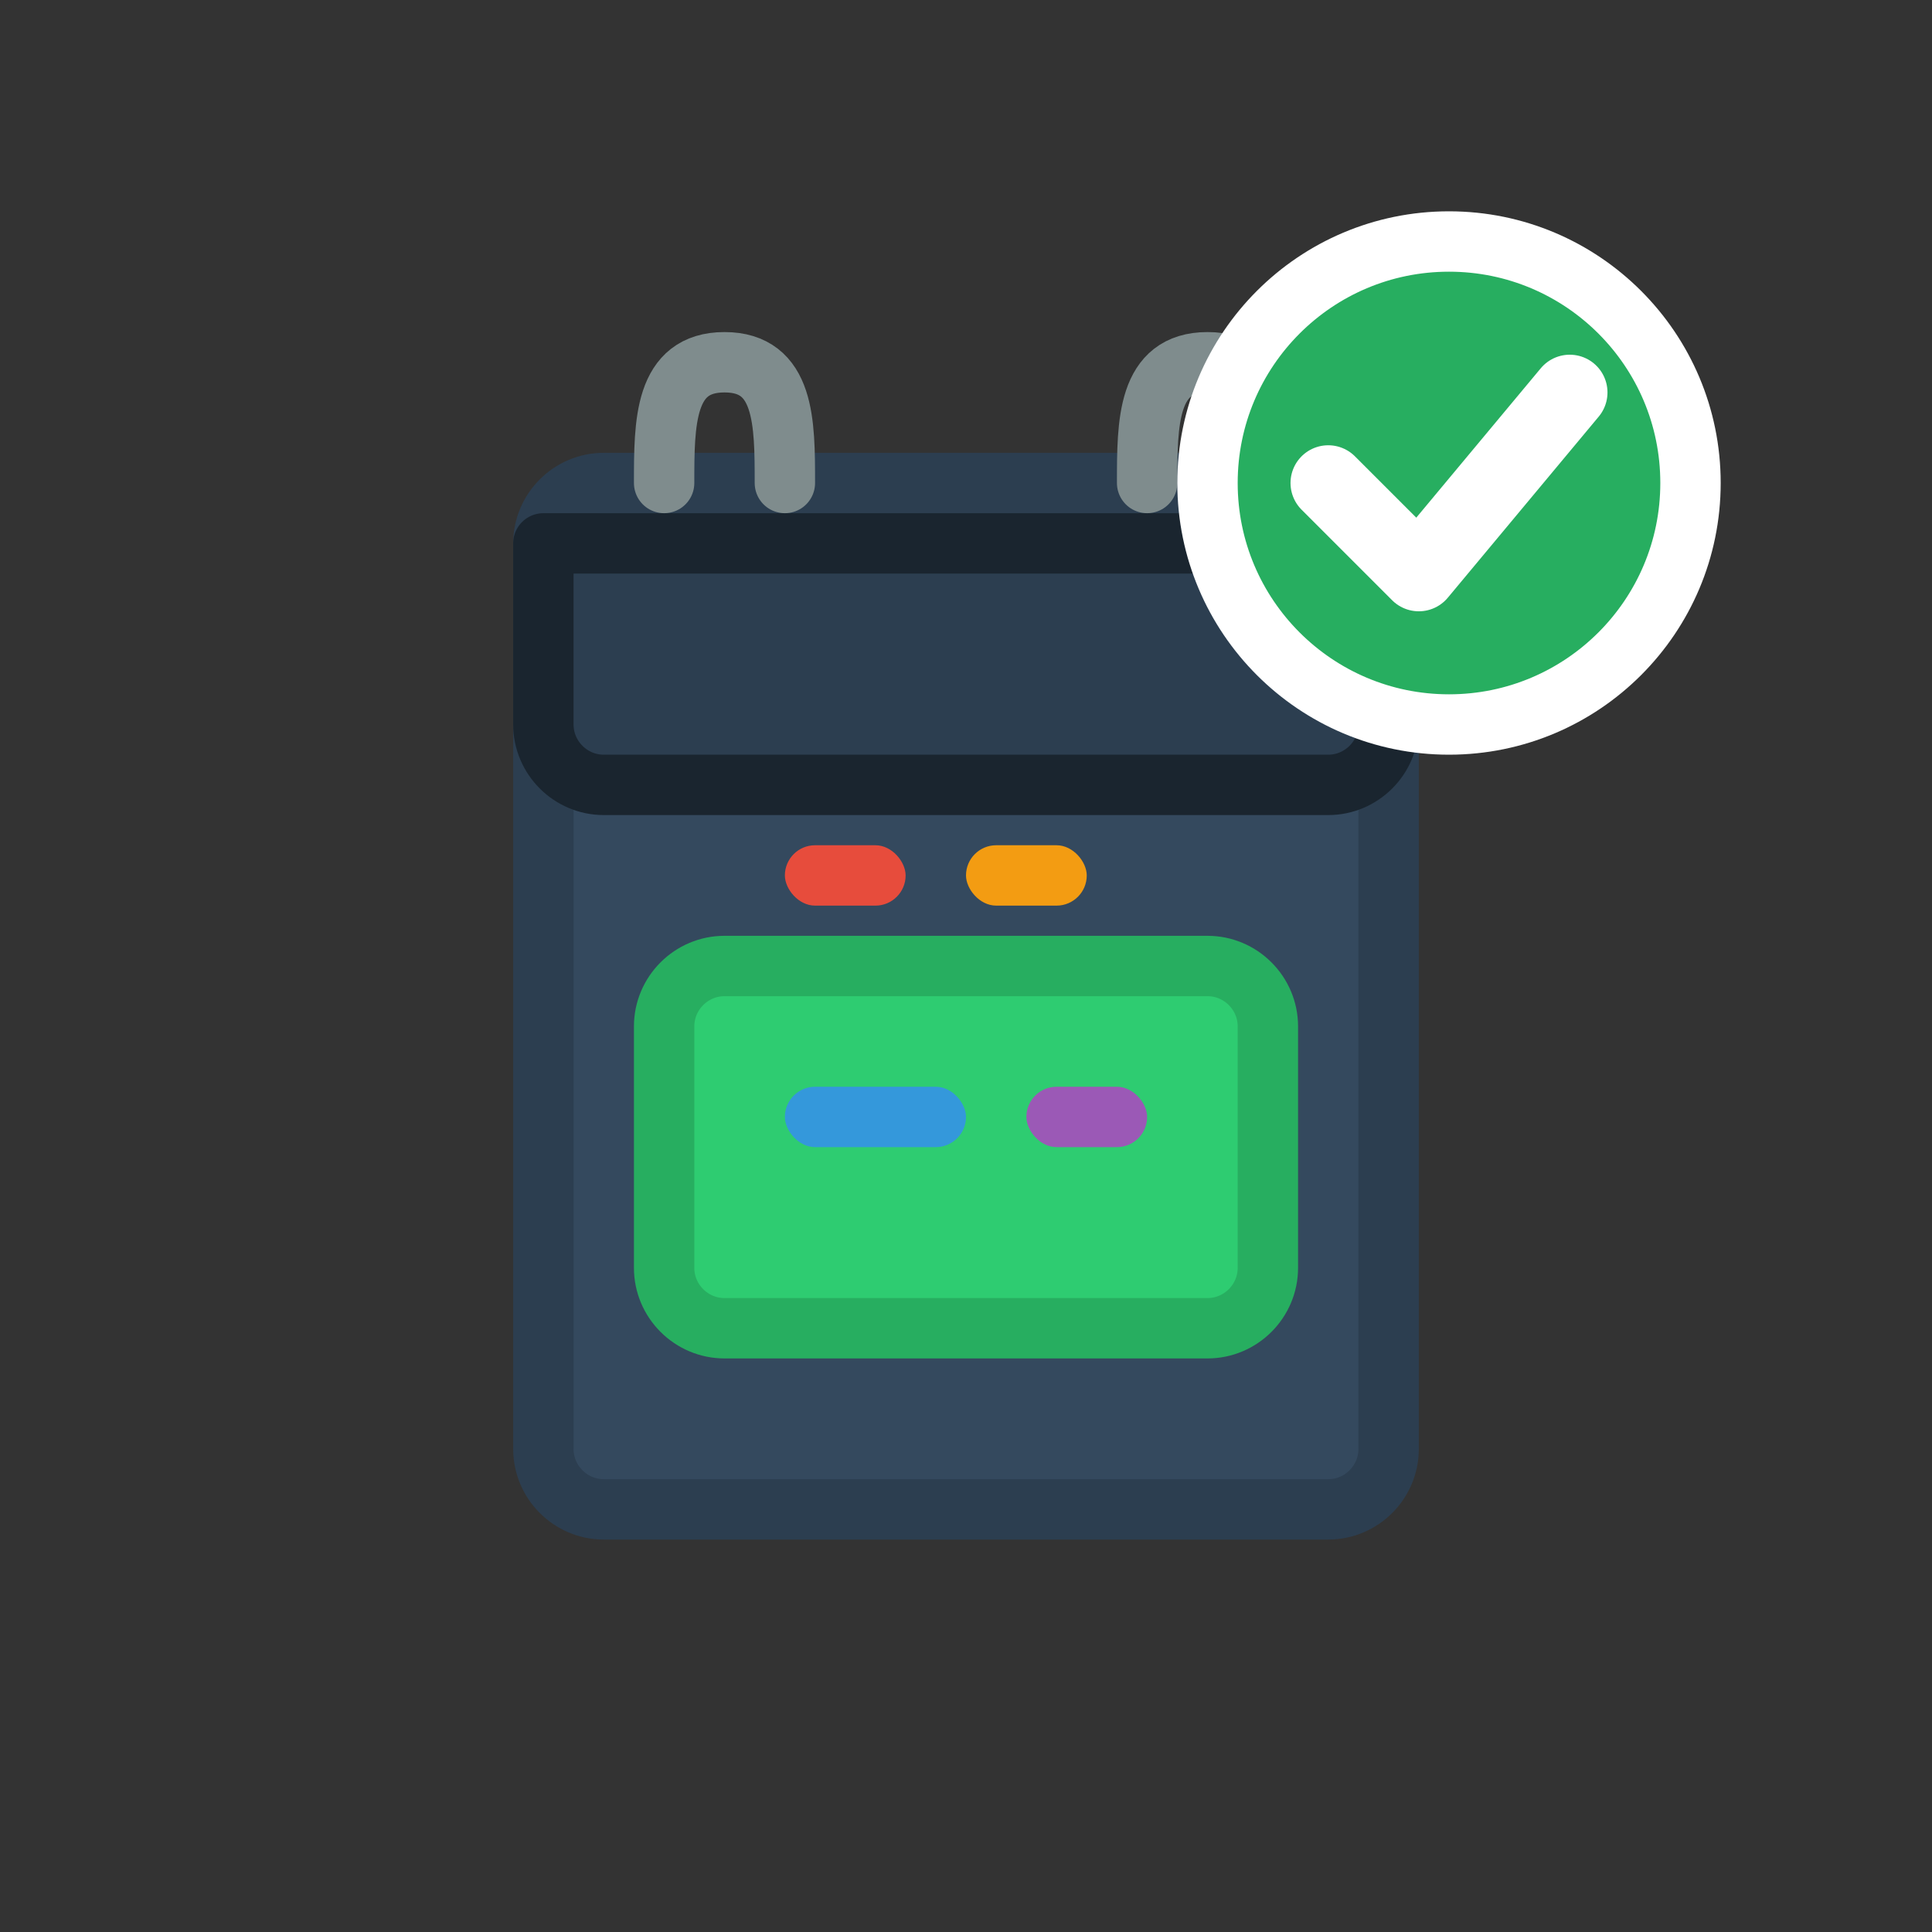
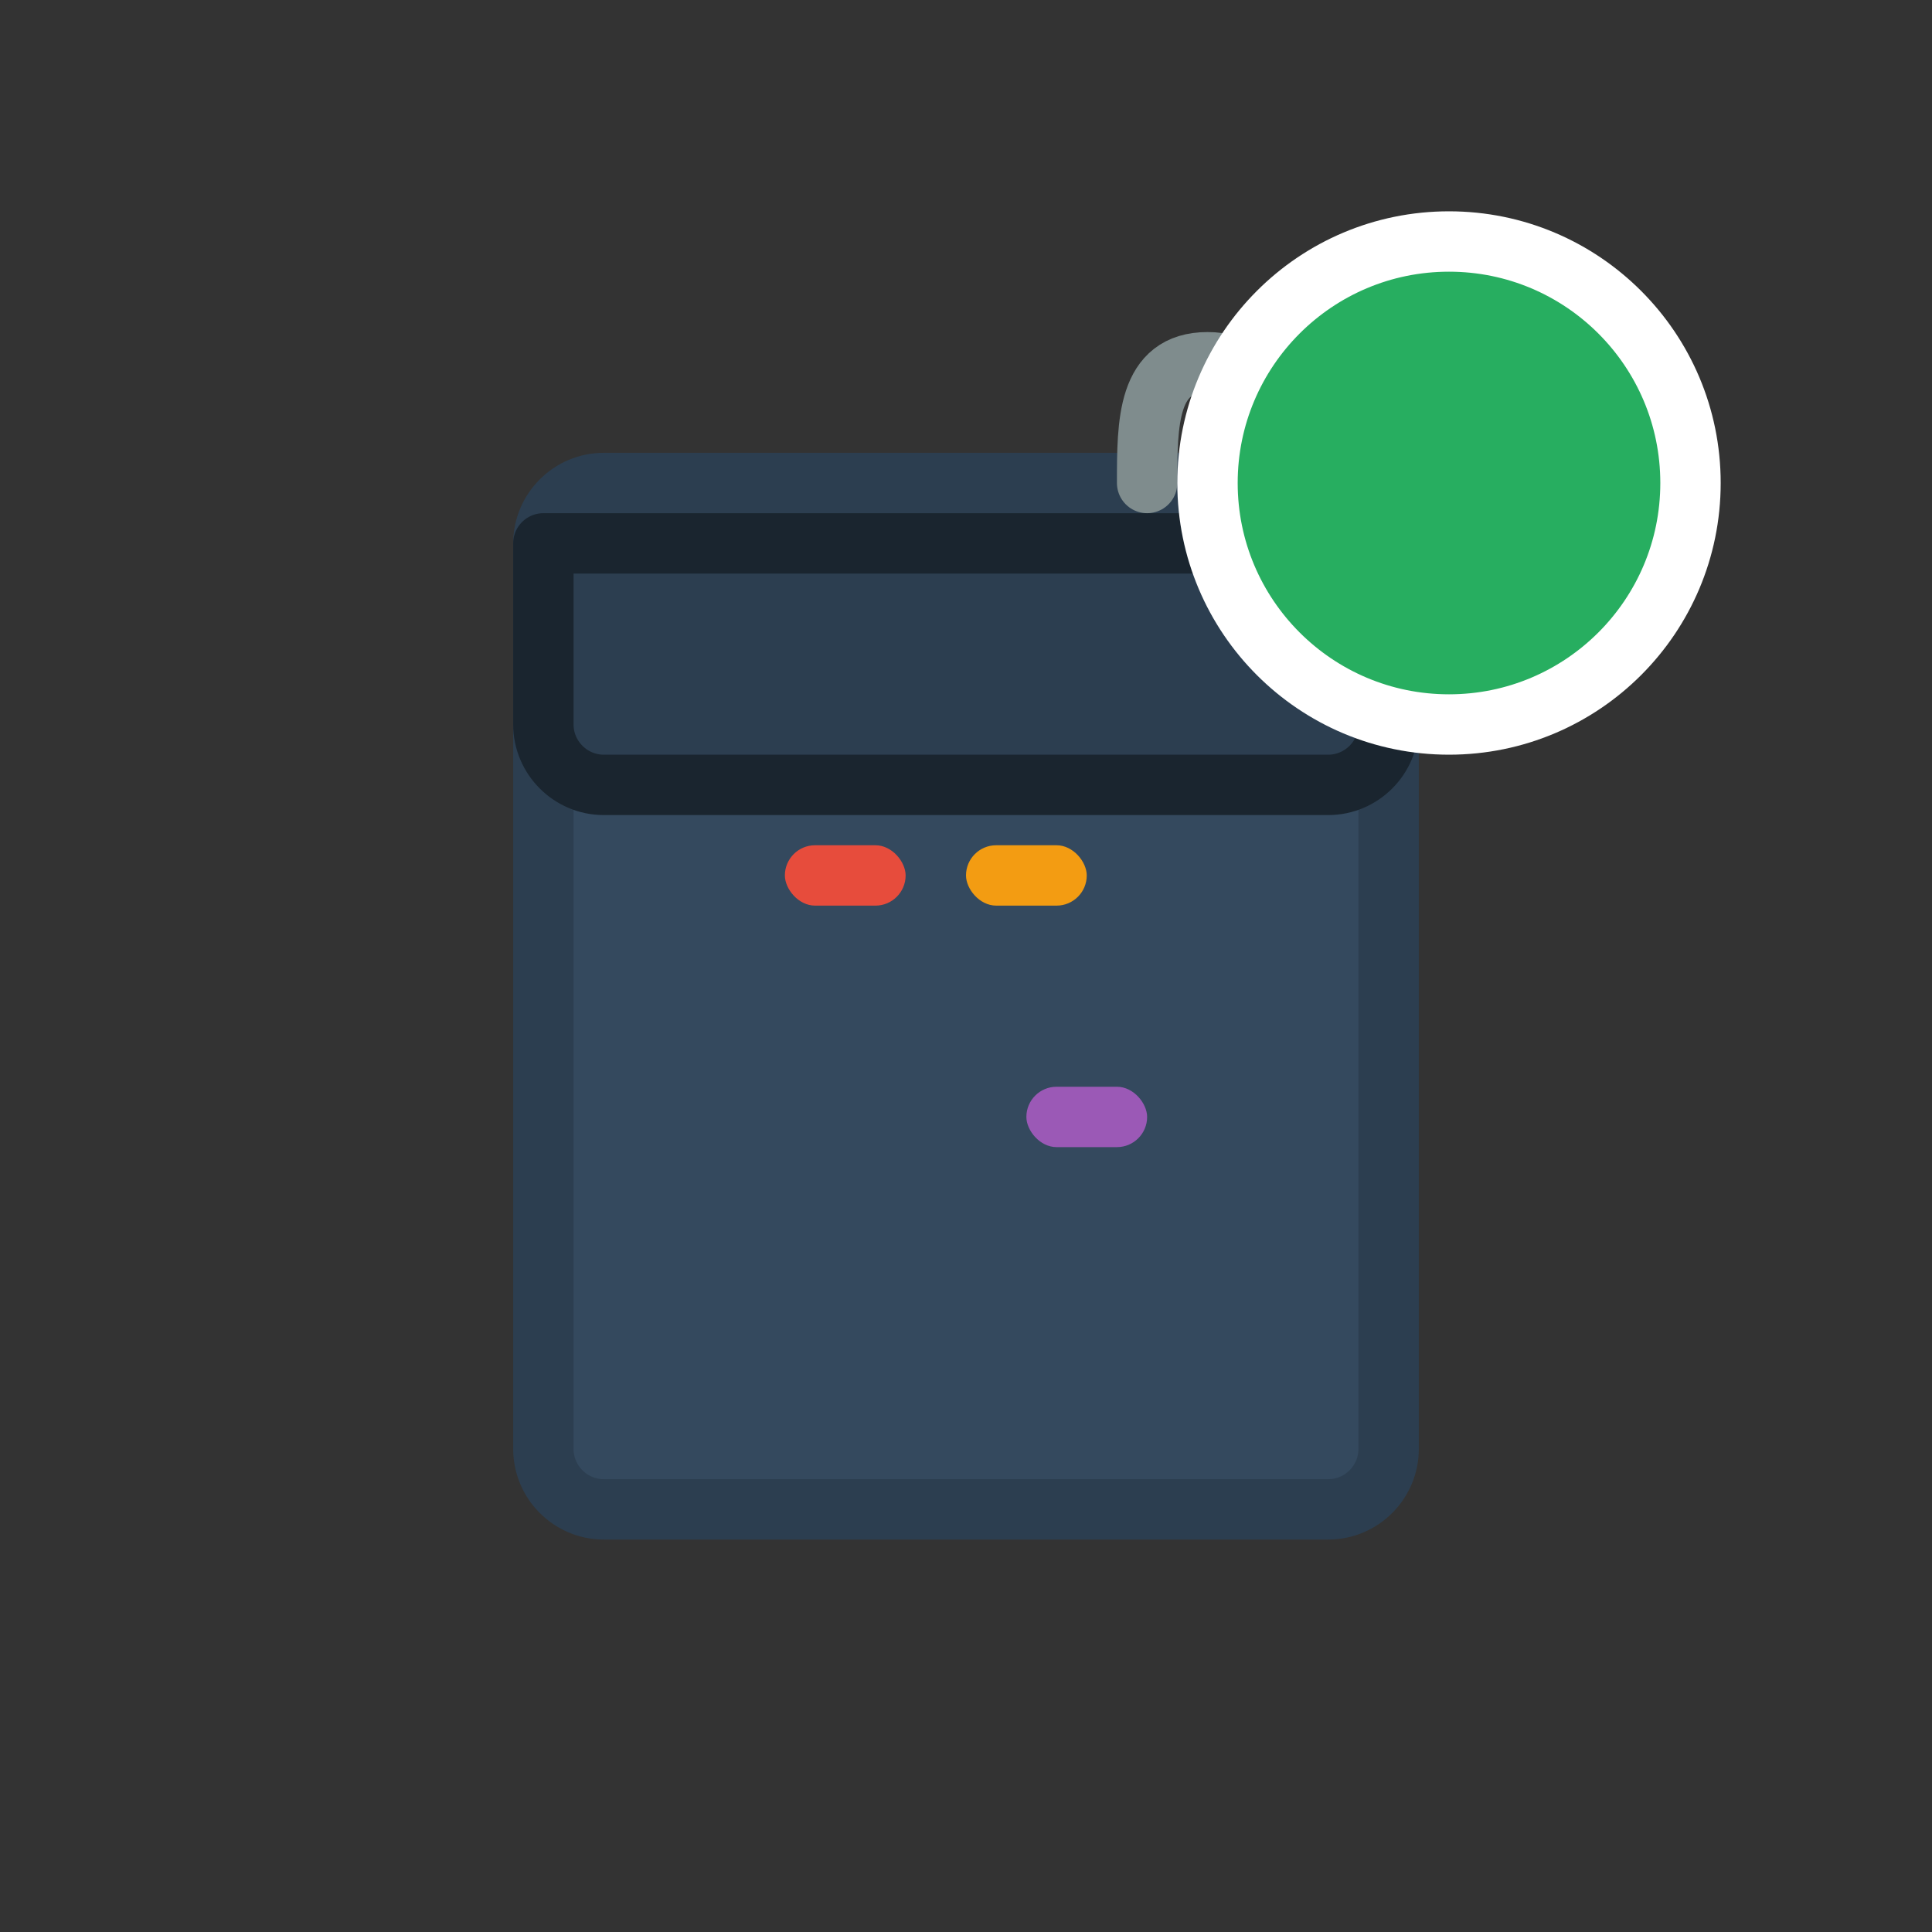
<svg xmlns="http://www.w3.org/2000/svg" width="64" height="64" viewBox="0 0 64 64" fill="none">
  <rect x="0" y="0" width="64" height="64" fill="#333333" stroke="none" />
  <path d="M20 16H44C45.1 16 46 16.9 46 18V48C46 49.1 45.1 50 44 50H20C18.9 50 18 49.1 18 48V18C18 16.9 18.9 16 20 16Z" stroke="#2C3E50" stroke-width="2" stroke-linejoin="round" fill="#34495E" />
  <path d="M18 18H46V24C46 25.1 45.1 26 44 26H20C18.9 26 18 25.1 18 24V18Z" stroke="#1A252F" stroke-width="2" stroke-linejoin="round" fill="#2C3E50" />
-   <path d="M22 16C22 14 22 12 24 12C26 12 26 14 26 16" stroke="#7F8C8D" stroke-width="2" stroke-linecap="round" />
  <path d="M38 16C38 14 38 12 40 12C42 12 42 14 42 16" stroke="#7F8C8D" stroke-width="2" stroke-linecap="round" />
-   <path d="M24 32H40C41.1 32 42 32.9 42 34V42C42 43.1 41.1 44 40 44H24C22.9 44 22 43.1 22 42V34C22 32.9 22.9 32 24 32Z" stroke="#27AE60" stroke-width="2" stroke-linejoin="round" fill="#2ECC71" />
  <circle cx="48" cy="16" r="8" fill="#27AE60" stroke="#FFF" stroke-width="2" />
-   <path d="M44 16L47 19L52 13" stroke="#FFF" stroke-width="2.5" stroke-linecap="round" stroke-linejoin="round" />
  <rect x="26" y="28" width="4" height="2" fill="#E74C3C" rx="1" />
  <rect x="32" y="28" width="4" height="2" fill="#F39C12" rx="1" />
-   <rect x="26" y="36" width="6" height="2" fill="#3498DB" rx="1" />
  <rect x="34" y="36" width="4" height="2" fill="#9B59B6" rx="1" />
</svg>